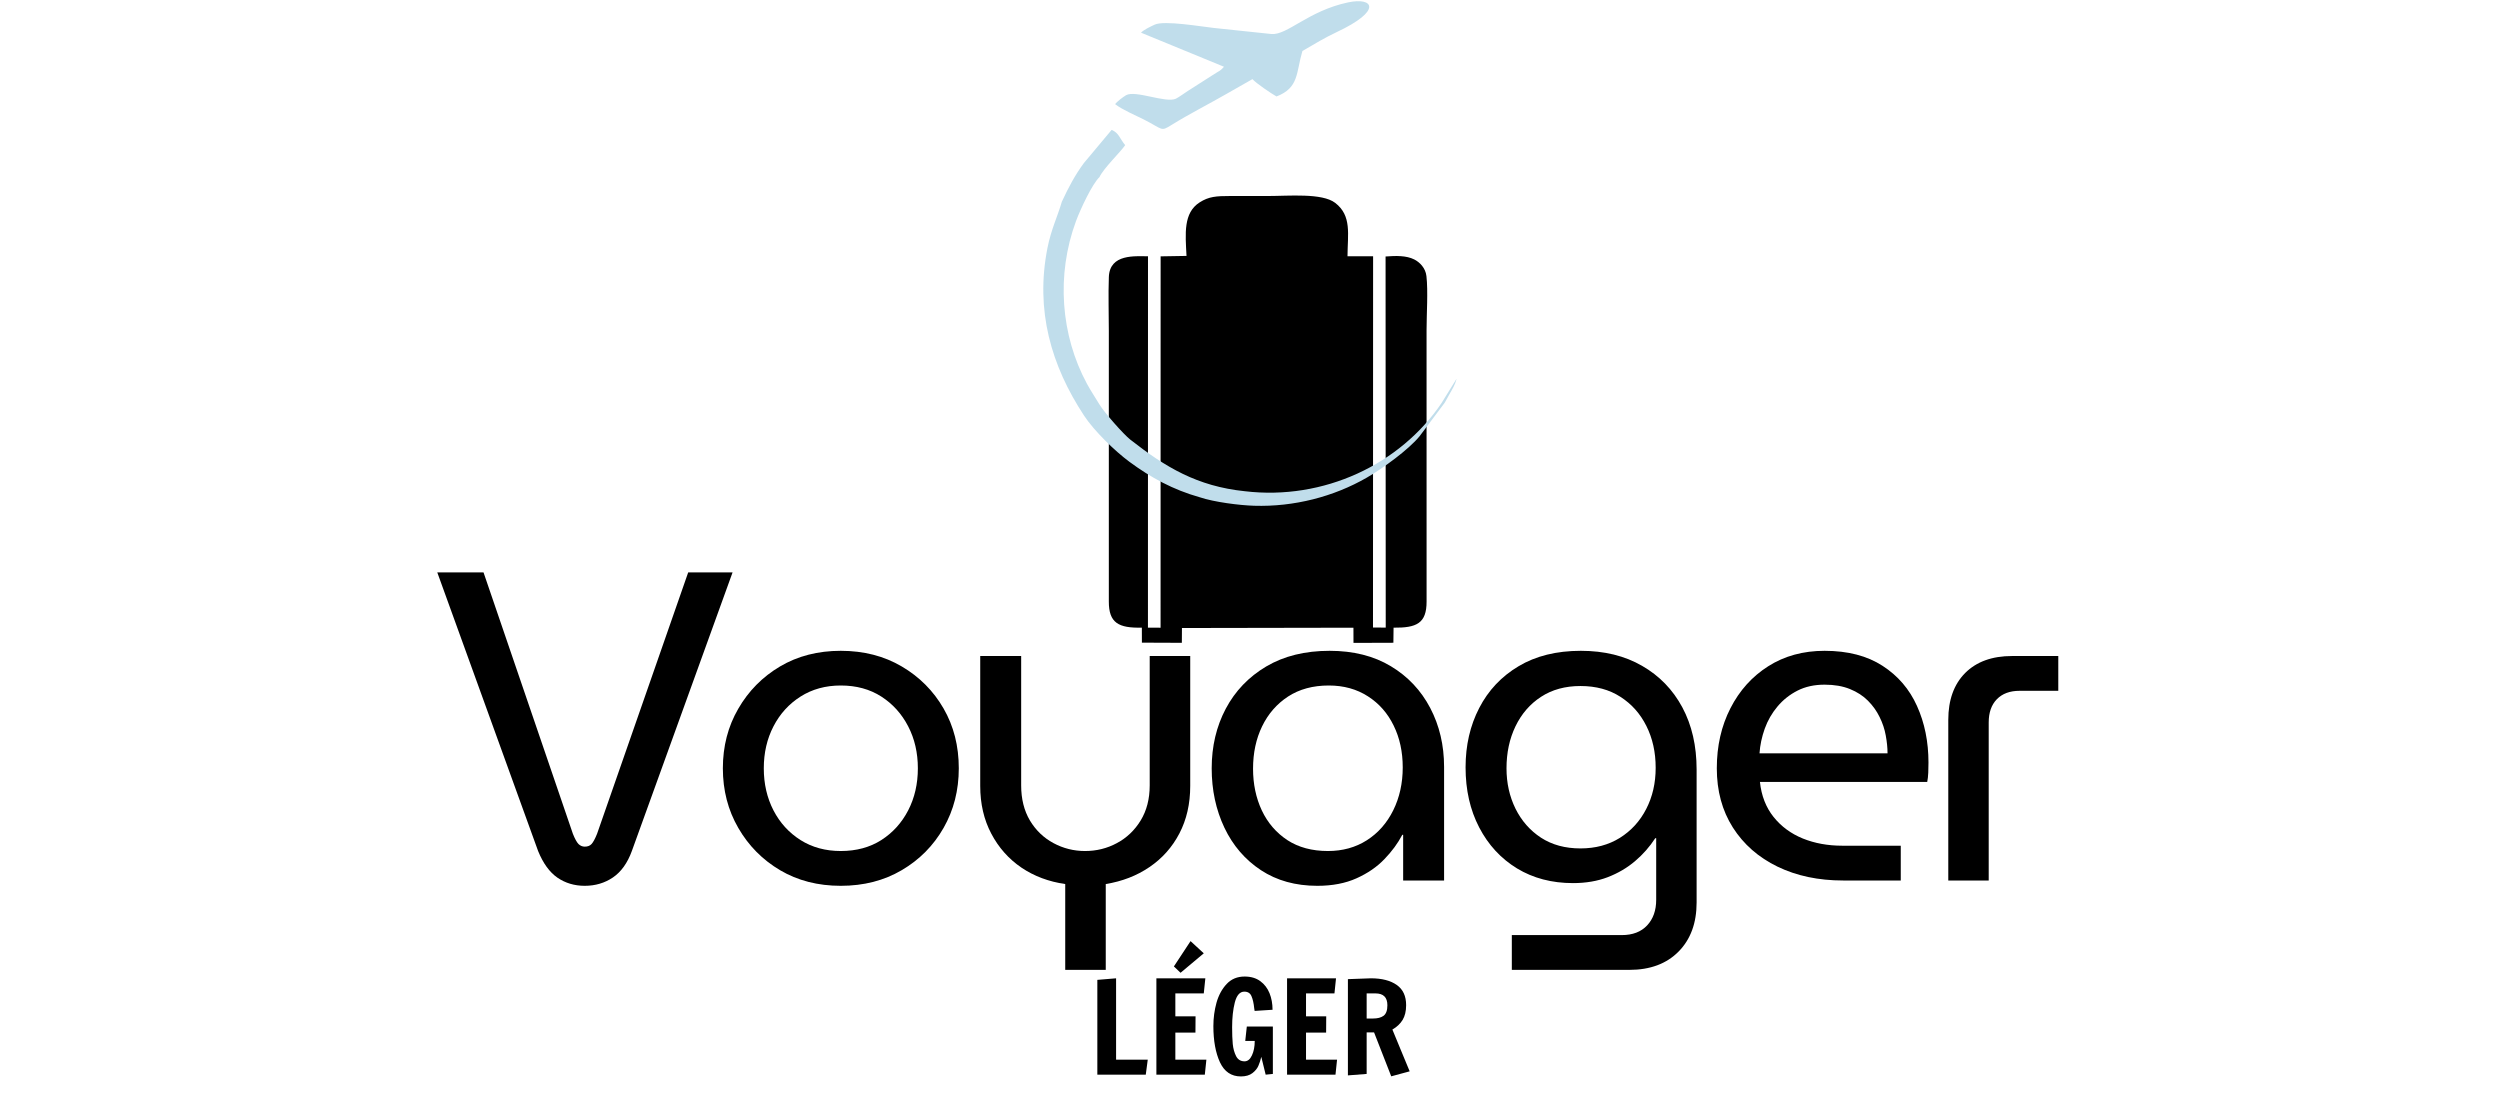
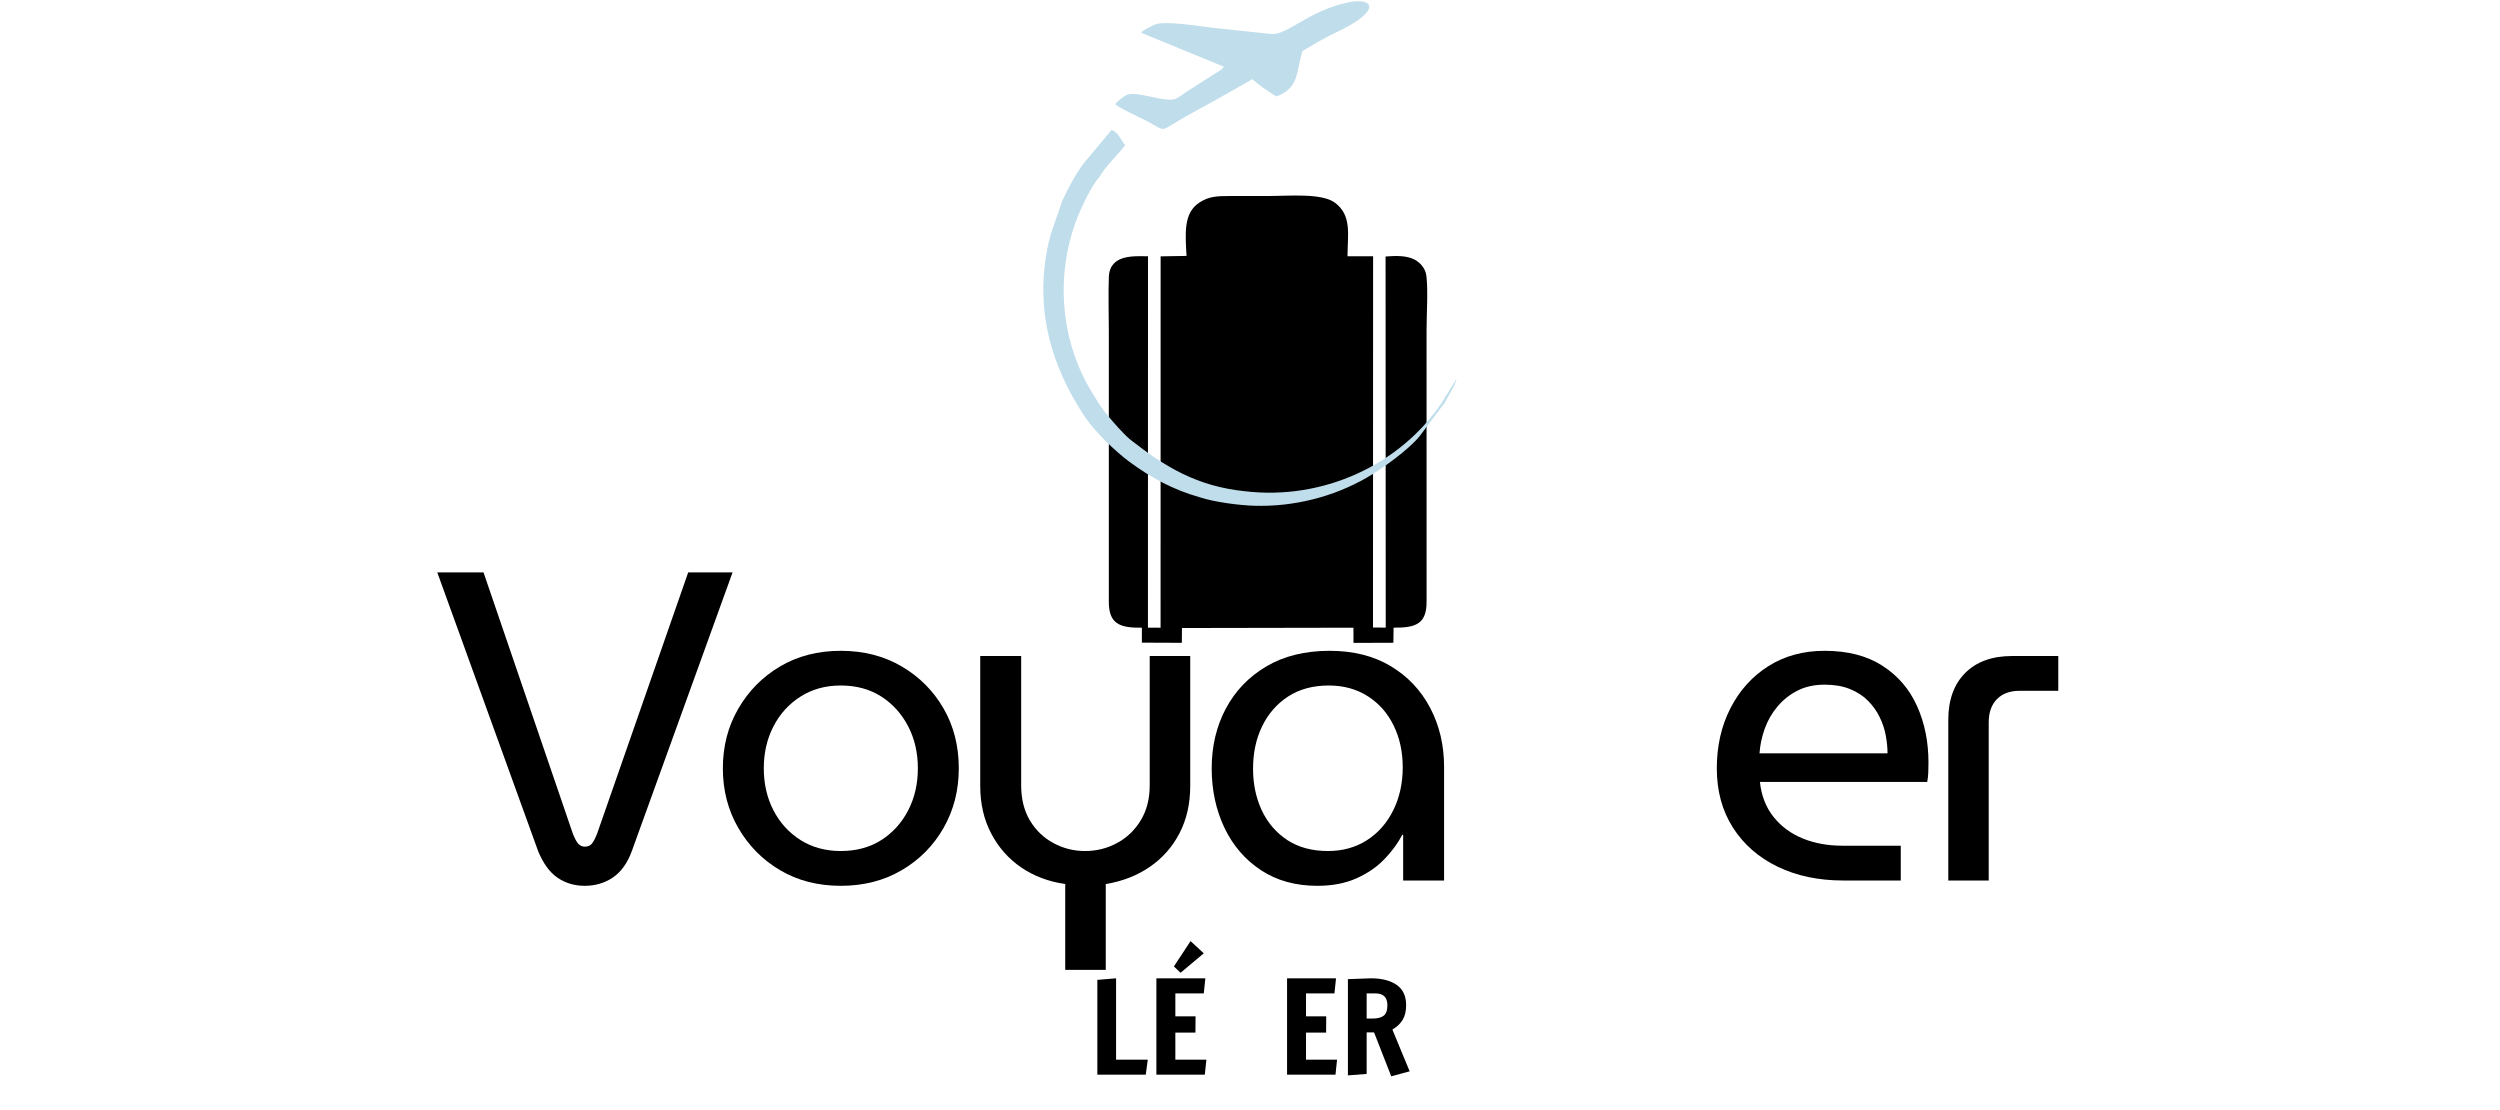
<svg xmlns="http://www.w3.org/2000/svg" version="1.0" preserveAspectRatio="xMidYMid meet" height="222" viewBox="0 0 375 166.5" zoomAndPan="magnify" width="500">
  <defs>
    <g />
    <clipPath id="e89bbc348e">
      <path clip-rule="nonzero" d="M 166 29 L 215 29 L 215 96.461 L 166 96.461 Z M 166 29" />
    </clipPath>
    <clipPath id="cd19f540a4">
      <path clip-rule="nonzero" d="M 156.492 19 L 218.555 19 L 218.555 76 L 156.492 76 Z M 156.492 19" />
    </clipPath>
  </defs>
  <g fill-opacity="1" fill="#000000">
    <g transform="translate(65.465, 132.075)">
      <g>
        <path d="M 22.25 0.797 C 20.707 0.797 19.344 0.391 18.156 -0.422 C 16.969 -1.242 16 -2.578 15.25 -4.422 L 0.125 -46.219 L 7.062 -46.219 L 20.469 -7 C 20.77 -6.25 21.051 -5.738 21.312 -5.469 C 21.582 -5.207 21.895 -5.078 22.25 -5.078 C 22.688 -5.078 23.023 -5.207 23.266 -5.469 C 23.516 -5.738 23.789 -6.25 24.094 -7 L 37.766 -46.219 L 44.422 -46.219 L 29.312 -4.422 C 28.656 -2.617 27.707 -1.297 26.469 -0.453 C 25.238 0.379 23.832 0.797 22.25 0.797 Z M 22.25 0.797" />
      </g>
    </g>
  </g>
  <g fill-opacity="1" fill="#000000">
    <g transform="translate(105.46, 132.075)">
      <g>
        <path d="M 20.656 0.797 C 17.227 0.797 14.191 0.016 11.547 -1.547 C 8.91 -3.109 6.82 -5.223 5.281 -7.891 C 3.738 -10.555 2.969 -13.535 2.969 -16.828 C 2.969 -20.129 3.738 -23.109 5.281 -25.766 C 6.82 -28.43 8.91 -30.547 11.547 -32.109 C 14.191 -33.672 17.227 -34.453 20.656 -34.453 C 24.094 -34.453 27.141 -33.672 29.797 -32.109 C 32.461 -30.547 34.555 -28.441 36.078 -25.797 C 37.598 -23.16 38.359 -20.172 38.359 -16.828 C 38.359 -13.535 37.598 -10.555 36.078 -7.891 C 34.555 -5.223 32.461 -3.109 29.797 -1.547 C 27.141 0.016 24.094 0.797 20.656 0.797 Z M 20.656 -4.422 C 22.988 -4.422 25.016 -4.969 26.734 -6.062 C 28.453 -7.164 29.797 -8.648 30.766 -10.516 C 31.734 -12.391 32.219 -14.492 32.219 -16.828 C 32.219 -19.16 31.734 -21.258 30.766 -23.125 C 29.797 -25 28.453 -26.488 26.734 -27.594 C 25.016 -28.695 22.988 -29.25 20.656 -29.25 C 18.375 -29.25 16.363 -28.695 14.625 -27.594 C 12.883 -26.488 11.531 -25 10.562 -23.125 C 9.594 -21.258 9.109 -19.16 9.109 -16.828 C 9.109 -14.492 9.594 -12.391 10.562 -10.516 C 11.531 -8.648 12.883 -7.164 14.625 -6.062 C 16.363 -4.969 18.375 -4.422 20.656 -4.422 Z M 20.656 -4.422" />
      </g>
    </g>
  </g>
  <g fill-opacity="1" fill="#000000">
    <g transform="translate(142.222, 132.075)">
      <g>
        <path d="M 17.562 13.406 L 17.562 0.531 C 15.094 0.176 12.898 -0.645 10.984 -1.938 C 9.078 -3.238 7.57 -4.938 6.469 -7.031 C 5.363 -9.125 4.812 -11.508 4.812 -14.188 L 4.812 -33.672 L 10.953 -33.672 L 10.953 -14.266 C 10.953 -12.234 11.391 -10.477 12.266 -9 C 13.148 -7.531 14.328 -6.398 15.797 -5.609 C 17.273 -4.816 18.852 -4.422 20.531 -4.422 C 22.25 -4.422 23.844 -4.816 25.312 -5.609 C 26.789 -6.398 27.977 -7.531 28.875 -9 C 29.781 -10.477 30.234 -12.234 30.234 -14.266 L 30.234 -33.672 L 36.312 -33.672 L 36.312 -14.188 C 36.312 -11.508 35.77 -9.133 34.688 -7.062 C 33.613 -5 32.117 -3.316 30.203 -2.016 C 28.285 -0.711 26.098 0.133 23.641 0.531 L 23.641 13.406 Z M 17.562 13.406" />
      </g>
    </g>
  </g>
  <g fill-opacity="1" fill="#000000">
    <g transform="translate(178.785, 132.075)">
      <g>
        <path d="M 18.812 0.797 C 15.551 0.797 12.734 0.016 10.359 -1.547 C 7.984 -3.109 6.156 -5.234 4.875 -7.922 C 3.602 -10.609 2.969 -13.578 2.969 -16.828 C 2.969 -20.129 3.672 -23.109 5.078 -25.766 C 6.492 -28.43 8.52 -30.547 11.156 -32.109 C 13.801 -33.672 16.969 -34.453 20.656 -34.453 C 24.227 -34.453 27.289 -33.68 29.844 -32.141 C 32.395 -30.609 34.363 -28.52 35.75 -25.875 C 37.133 -23.238 37.828 -20.289 37.828 -17.031 L 37.828 0 L 31.688 0 L 31.688 -6.859 L 31.562 -6.859 C 30.895 -5.586 30 -4.367 28.875 -3.203 C 27.758 -2.035 26.363 -1.078 24.688 -0.328 C 23.02 0.422 21.062 0.797 18.812 0.797 Z M 20.406 -4.422 C 22.602 -4.422 24.547 -4.957 26.234 -6.031 C 27.93 -7.113 29.254 -8.613 30.203 -10.531 C 31.148 -12.445 31.625 -14.594 31.625 -16.969 C 31.625 -19.301 31.172 -21.391 30.266 -23.234 C 29.367 -25.086 28.082 -26.551 26.406 -27.625 C 24.727 -28.707 22.77 -29.25 20.531 -29.25 C 18.156 -29.25 16.117 -28.695 14.422 -27.594 C 12.734 -26.488 11.438 -25 10.531 -23.125 C 9.625 -21.258 9.172 -19.141 9.172 -16.766 C 9.172 -14.473 9.609 -12.391 10.484 -10.516 C 11.367 -8.648 12.645 -7.164 14.312 -6.062 C 15.988 -4.969 18.02 -4.422 20.406 -4.422 Z M 20.406 -4.422" />
      </g>
    </g>
  </g>
  <g fill-opacity="1" fill="#000000">
    <g transform="translate(216.867, 132.075)">
      <g>
-         <path d="M 9.906 13.406 L 9.906 8.188 L 26.406 8.188 C 28.031 8.188 29.297 7.703 30.203 6.734 C 31.109 5.766 31.562 4.488 31.562 2.906 L 31.562 -6.344 L 31.422 -6.344 C 30.586 -5.062 29.578 -3.914 28.391 -2.906 C 27.203 -1.895 25.836 -1.094 24.297 -0.5 C 22.754 0.094 21.016 0.391 19.078 0.391 C 15.91 0.391 13.113 -0.344 10.688 -1.812 C 8.27 -3.289 6.379 -5.336 5.016 -7.953 C 3.648 -10.578 2.969 -13.582 2.969 -16.969 C 2.969 -20.27 3.648 -23.238 5.016 -25.875 C 6.379 -28.52 8.348 -30.609 10.922 -32.141 C 13.492 -33.68 16.609 -34.453 20.266 -34.453 C 23.785 -34.453 26.844 -33.703 29.438 -32.203 C 32.039 -30.711 34.055 -28.633 35.484 -25.969 C 36.91 -23.312 37.625 -20.203 37.625 -16.641 L 37.625 3.297 C 37.625 6.379 36.723 8.832 34.922 10.656 C 33.117 12.488 30.656 13.406 27.531 13.406 Z M 20.203 -4.812 C 22.441 -4.812 24.41 -5.336 26.109 -6.391 C 27.805 -7.453 29.125 -8.895 30.062 -10.719 C 31.008 -12.551 31.484 -14.613 31.484 -16.906 C 31.484 -19.238 31.02 -21.328 30.094 -23.172 C 29.176 -25.016 27.879 -26.473 26.203 -27.547 C 24.535 -28.629 22.535 -29.172 20.203 -29.172 C 17.91 -29.172 15.938 -28.629 14.281 -27.547 C 12.633 -26.473 11.359 -25 10.453 -23.125 C 9.555 -21.258 9.109 -19.16 9.109 -16.828 C 9.109 -14.629 9.555 -12.613 10.453 -10.781 C 11.359 -8.957 12.633 -7.504 14.281 -6.422 C 15.938 -5.348 17.91 -4.812 20.203 -4.812 Z M 20.203 -4.812" />
-       </g>
+         </g>
    </g>
  </g>
  <g fill-opacity="1" fill="#000000">
    <g transform="translate(254.552, 132.075)">
      <g>
        <path d="M 21.922 0 C 18.223 0 14.941 -0.691 12.078 -2.078 C 9.223 -3.461 6.988 -5.422 5.375 -7.953 C 3.77 -10.484 2.969 -13.441 2.969 -16.828 C 2.969 -20.172 3.648 -23.176 5.016 -25.844 C 6.379 -28.508 8.27 -30.609 10.688 -32.141 C 13.113 -33.68 15.93 -34.453 19.141 -34.453 C 22.617 -34.453 25.516 -33.703 27.828 -32.203 C 30.141 -30.711 31.863 -28.703 33 -26.172 C 34.145 -23.641 34.719 -20.812 34.719 -17.688 C 34.719 -17.207 34.707 -16.703 34.688 -16.172 C 34.664 -15.641 34.613 -15.176 34.531 -14.781 L 9.438 -14.781 C 9.656 -12.719 10.336 -10.969 11.484 -9.531 C 12.629 -8.102 14.094 -7.023 15.875 -6.297 C 17.656 -5.578 19.625 -5.219 21.781 -5.219 L 30.562 -5.219 L 30.562 0 Z M 9.375 -19.078 L 28.578 -19.078 C 28.578 -19.91 28.488 -20.801 28.312 -21.75 C 28.145 -22.695 27.836 -23.617 27.391 -24.516 C 26.953 -25.422 26.367 -26.238 25.641 -26.969 C 24.922 -27.695 24.02 -28.281 22.938 -28.719 C 21.863 -29.156 20.598 -29.375 19.141 -29.375 C 17.598 -29.375 16.242 -29.078 15.078 -28.484 C 13.91 -27.891 12.91 -27.098 12.078 -26.109 C 11.242 -25.117 10.602 -24.004 10.156 -22.766 C 9.719 -21.535 9.457 -20.305 9.375 -19.078 Z M 9.375 -19.078" />
      </g>
    </g>
  </g>
  <g fill-opacity="1" fill="#000000">
    <g transform="translate(287.618, 132.075)">
      <g>
        <path d="M 4.625 0 L 4.625 -24.094 C 4.625 -27.082 5.469 -29.426 7.156 -31.125 C 8.852 -32.82 11.195 -33.672 14.188 -33.672 L 21.125 -33.672 L 21.125 -28.453 L 15.312 -28.453 C 13.863 -28.453 12.727 -28.031 11.906 -27.188 C 11.094 -26.352 10.688 -25.191 10.688 -23.703 L 10.688 0 Z M 4.625 0" />
      </g>
    </g>
  </g>
  <g fill-opacity="1" fill="#000000">
    <g transform="translate(163.257, 161.199)">
      <g>
        <path d="M 1.344 0 L 1.344 -14.219 L 4.156 -14.453 L 4.156 -2.25 L 8.906 -2.25 L 8.609 0 Z M 1.344 0" />
      </g>
    </g>
  </g>
  <g fill-opacity="1" fill="#000000">
    <g transform="translate(172.114, 161.199)">
      <g>
        <path d="M 1.344 0 L 1.344 -14.453 L 8.688 -14.453 L 8.453 -12.188 L 4.188 -12.188 L 4.188 -8.75 L 7.219 -8.75 L 7.203 -6.312 L 4.188 -6.312 L 4.188 -2.25 L 8.844 -2.25 L 8.609 0 Z M 4.969 -15.281 L 3.969 -16.234 L 6.469 -20.031 L 8.453 -18.203 Z M 4.969 -15.281" />
      </g>
    </g>
  </g>
  <g fill-opacity="1" fill="#000000">
    <g transform="translate(181.241, 161.199)">
      <g>
-         <path d="M 4.891 0.266 C 3.461 0.266 2.414 -0.441 1.75 -1.859 C 1.094 -3.285 0.766 -5.094 0.766 -7.281 C 0.766 -8.5 0.922 -9.672 1.234 -10.797 C 1.555 -11.93 2.066 -12.867 2.766 -13.609 C 3.461 -14.348 4.359 -14.719 5.453 -14.719 C 6.391 -14.719 7.172 -14.488 7.797 -14.031 C 8.422 -13.57 8.883 -12.969 9.188 -12.219 C 9.488 -11.469 9.641 -10.641 9.641 -9.734 L 6.953 -9.562 L 6.891 -9.953 C 6.816 -10.711 6.68 -11.316 6.484 -11.766 C 6.297 -12.223 5.938 -12.453 5.406 -12.453 C 4.738 -12.453 4.266 -11.914 3.984 -10.844 C 3.711 -9.77 3.578 -8.531 3.578 -7.125 C 3.578 -6.133 3.609 -5.289 3.672 -4.594 C 3.742 -3.906 3.91 -3.301 4.172 -2.781 C 4.441 -2.258 4.863 -2 5.438 -2 C 5.906 -2 6.273 -2.297 6.547 -2.891 C 6.828 -3.484 6.969 -4.207 6.969 -5.062 L 5.547 -5.062 L 5.781 -7.219 L 9.688 -7.219 L 9.688 -0.109 L 8.609 0 L 7.953 -2.672 C 7.836 -2.172 7.691 -1.723 7.516 -1.328 C 7.348 -0.93 7.051 -0.566 6.625 -0.234 C 6.195 0.098 5.617 0.266 4.891 0.266 Z M 4.891 0.266" />
-       </g>
+         </g>
    </g>
  </g>
  <g fill-opacity="1" fill="#000000">
    <g transform="translate(191.715, 161.199)">
      <g>
        <path d="M 1.344 0 L 1.344 -14.453 L 8.688 -14.453 L 8.453 -12.188 L 4.188 -12.188 L 4.188 -8.75 L 7.219 -8.75 L 7.203 -6.312 L 4.188 -6.312 L 4.188 -2.25 L 8.844 -2.25 L 8.609 0 Z M 1.344 0" />
      </g>
    </g>
  </g>
  <g fill-opacity="1" fill="#000000">
    <g transform="translate(200.842, 161.199)">
      <g>
        <path d="M 5.266 -6.344 L 4.156 -6.344 L 4.156 -0.109 L 1.344 0.109 L 1.344 -14.328 L 4.781 -14.453 C 6.438 -14.453 7.734 -14.117 8.672 -13.453 C 9.609 -12.797 10.078 -11.785 10.078 -10.422 C 10.078 -9.523 9.898 -8.785 9.547 -8.203 C 9.191 -7.629 8.68 -7.148 8.016 -6.766 L 9.312 -3.625 L 10.609 -0.5 L 7.844 0.25 Z M 5.125 -8.422 C 5.789 -8.422 6.312 -8.555 6.688 -8.828 C 7.07 -9.109 7.266 -9.633 7.266 -10.406 C 7.266 -11.594 6.672 -12.188 5.484 -12.188 L 4.156 -12.188 L 4.156 -8.422 Z M 5.125 -8.422" />
      </g>
    </g>
  </g>
  <g clip-path="url(#e89bbc348e)">
    <path fill-rule="evenodd" fill-opacity="1" d="M 177.973 38.387 L 174.094 38.453 L 174.086 94.156 L 172.191 94.148 L 172.199 38.441 C 170.316 38.453 166.457 38.023 166.328 41.551 C 166.23 44.199 166.324 46.996 166.324 49.664 L 166.324 90.223 C 166.316 93.438 167.777 94.23 171.277 94.145 L 171.285 96.398 L 177.277 96.422 L 177.293 94.203 L 203.016 94.156 L 203.023 96.434 L 209.008 96.414 L 209.035 94.152 C 212.457 94.184 213.996 93.535 213.988 90.223 L 213.984 49.531 C 213.984 47.133 214.223 43.684 213.965 41.414 C 213.828 40.191 212.953 39.328 212.133 38.914 C 210.953 38.324 209.414 38.352 207.836 38.473 L 207.859 94.141 L 205.949 94.125 L 205.965 38.438 L 202.125 38.441 C 202.141 35.137 202.797 32.367 200.277 30.43 C 198.312 28.922 193.305 29.402 190.156 29.402 C 188.266 29.402 186.379 29.402 184.484 29.402 C 182.438 29.402 181.324 29.48 179.949 30.355 C 177.48 31.938 177.805 35.039 177.977 38.383 Z M 177.973 38.387" fill="#000000" />
  </g>
  <g clip-path="url(#cd19f540a4)">
    <path fill-rule="evenodd" fill-opacity="1" d="M 164.922 26.566 C 163.867 27.539 162.074 31.34 161.398 33.172 C 158.414 41.242 159.102 50.273 163.039 57.559 C 163.668 58.723 164.32 59.66 164.91 60.656 C 165.641 61.883 168.57 65.184 169.543 65.941 C 174.816 70.074 179.574 72.945 186.727 73.684 C 198.543 75.09 210.047 69.656 216.246 60.434 L 218.398 56.953 C 218.418 56.922 218.465 56.867 218.496 56.82 C 218.25 57.742 217.852 58.367 217.387 59.184 L 216.746 60.34 C 216.723 60.379 216.691 60.426 216.668 60.461 L 212.926 65.449 C 211.293 67.438 207.465 70.234 205.027 71.641 C 200.074 74.504 194.086 76.051 188.109 75.863 C 185.91 75.797 182.105 75.312 179.965 74.59 C 175.945 73.457 172.621 71.637 169.402 69.262 C 167.227 67.652 164.129 64.652 162.617 62.355 C 157.672 54.836 155.27 46.57 157.117 37.203 C 157.672 34.395 158.625 32.504 159.277 30.258 C 160.305 28.039 161.293 26.199 162.594 24.445 L 166.746 19.48 C 167.852 19.953 167.914 20.723 168.777 21.773 C 168.125 22.754 165.477 25.305 164.922 26.566 Z M 164.922 26.566" fill="#c0ddeb" />
  </g>
  <path fill-rule="evenodd" fill-opacity="1" d="M 167.27 15.625 C 167.496 15.277 168.457 14.543 168.91 14.281 C 170.297 13.484 174.871 15.5 176.375 14.809 C 176.781 14.621 177.793 13.879 178.184 13.637 L 181.816 11.316 C 182.191 11.066 182.281 11.02 182.664 10.785 C 182.992 10.582 182.867 10.699 183.148 10.465 C 183.184 10.438 183.23 10.395 183.262 10.363 C 183.297 10.332 183.344 10.281 183.375 10.254 C 183.406 10.223 183.457 10.16 183.484 10.133 C 183.512 10.105 183.559 10.051 183.594 10.012 L 171.152 4.902 C 171.578 4.445 172.629 3.965 173.207 3.695 C 174.633 3.023 180.312 4.008 182.07 4.191 L 190.707 5.102 C 193.09 5.309 196.227 1.629 202.211 0.359 C 206.023 -0.449 207.418 1.566 200.512 4.812 C 198.84 5.598 197.098 6.625 195.363 7.648 C 194.398 10.875 194.887 13.16 191.477 14.469 C 190.762 14.082 188.426 12.496 187.863 11.871 C 186.555 12.605 185.254 13.348 183.98 14.082 C 181.238 15.66 178.383 17.094 175.734 18.742 C 174.062 19.781 174.527 19.422 171.539 17.906 C 170.27 17.262 168.379 16.484 167.266 15.621 Z M 167.27 15.625" fill="#c0ddeb" />
</svg>